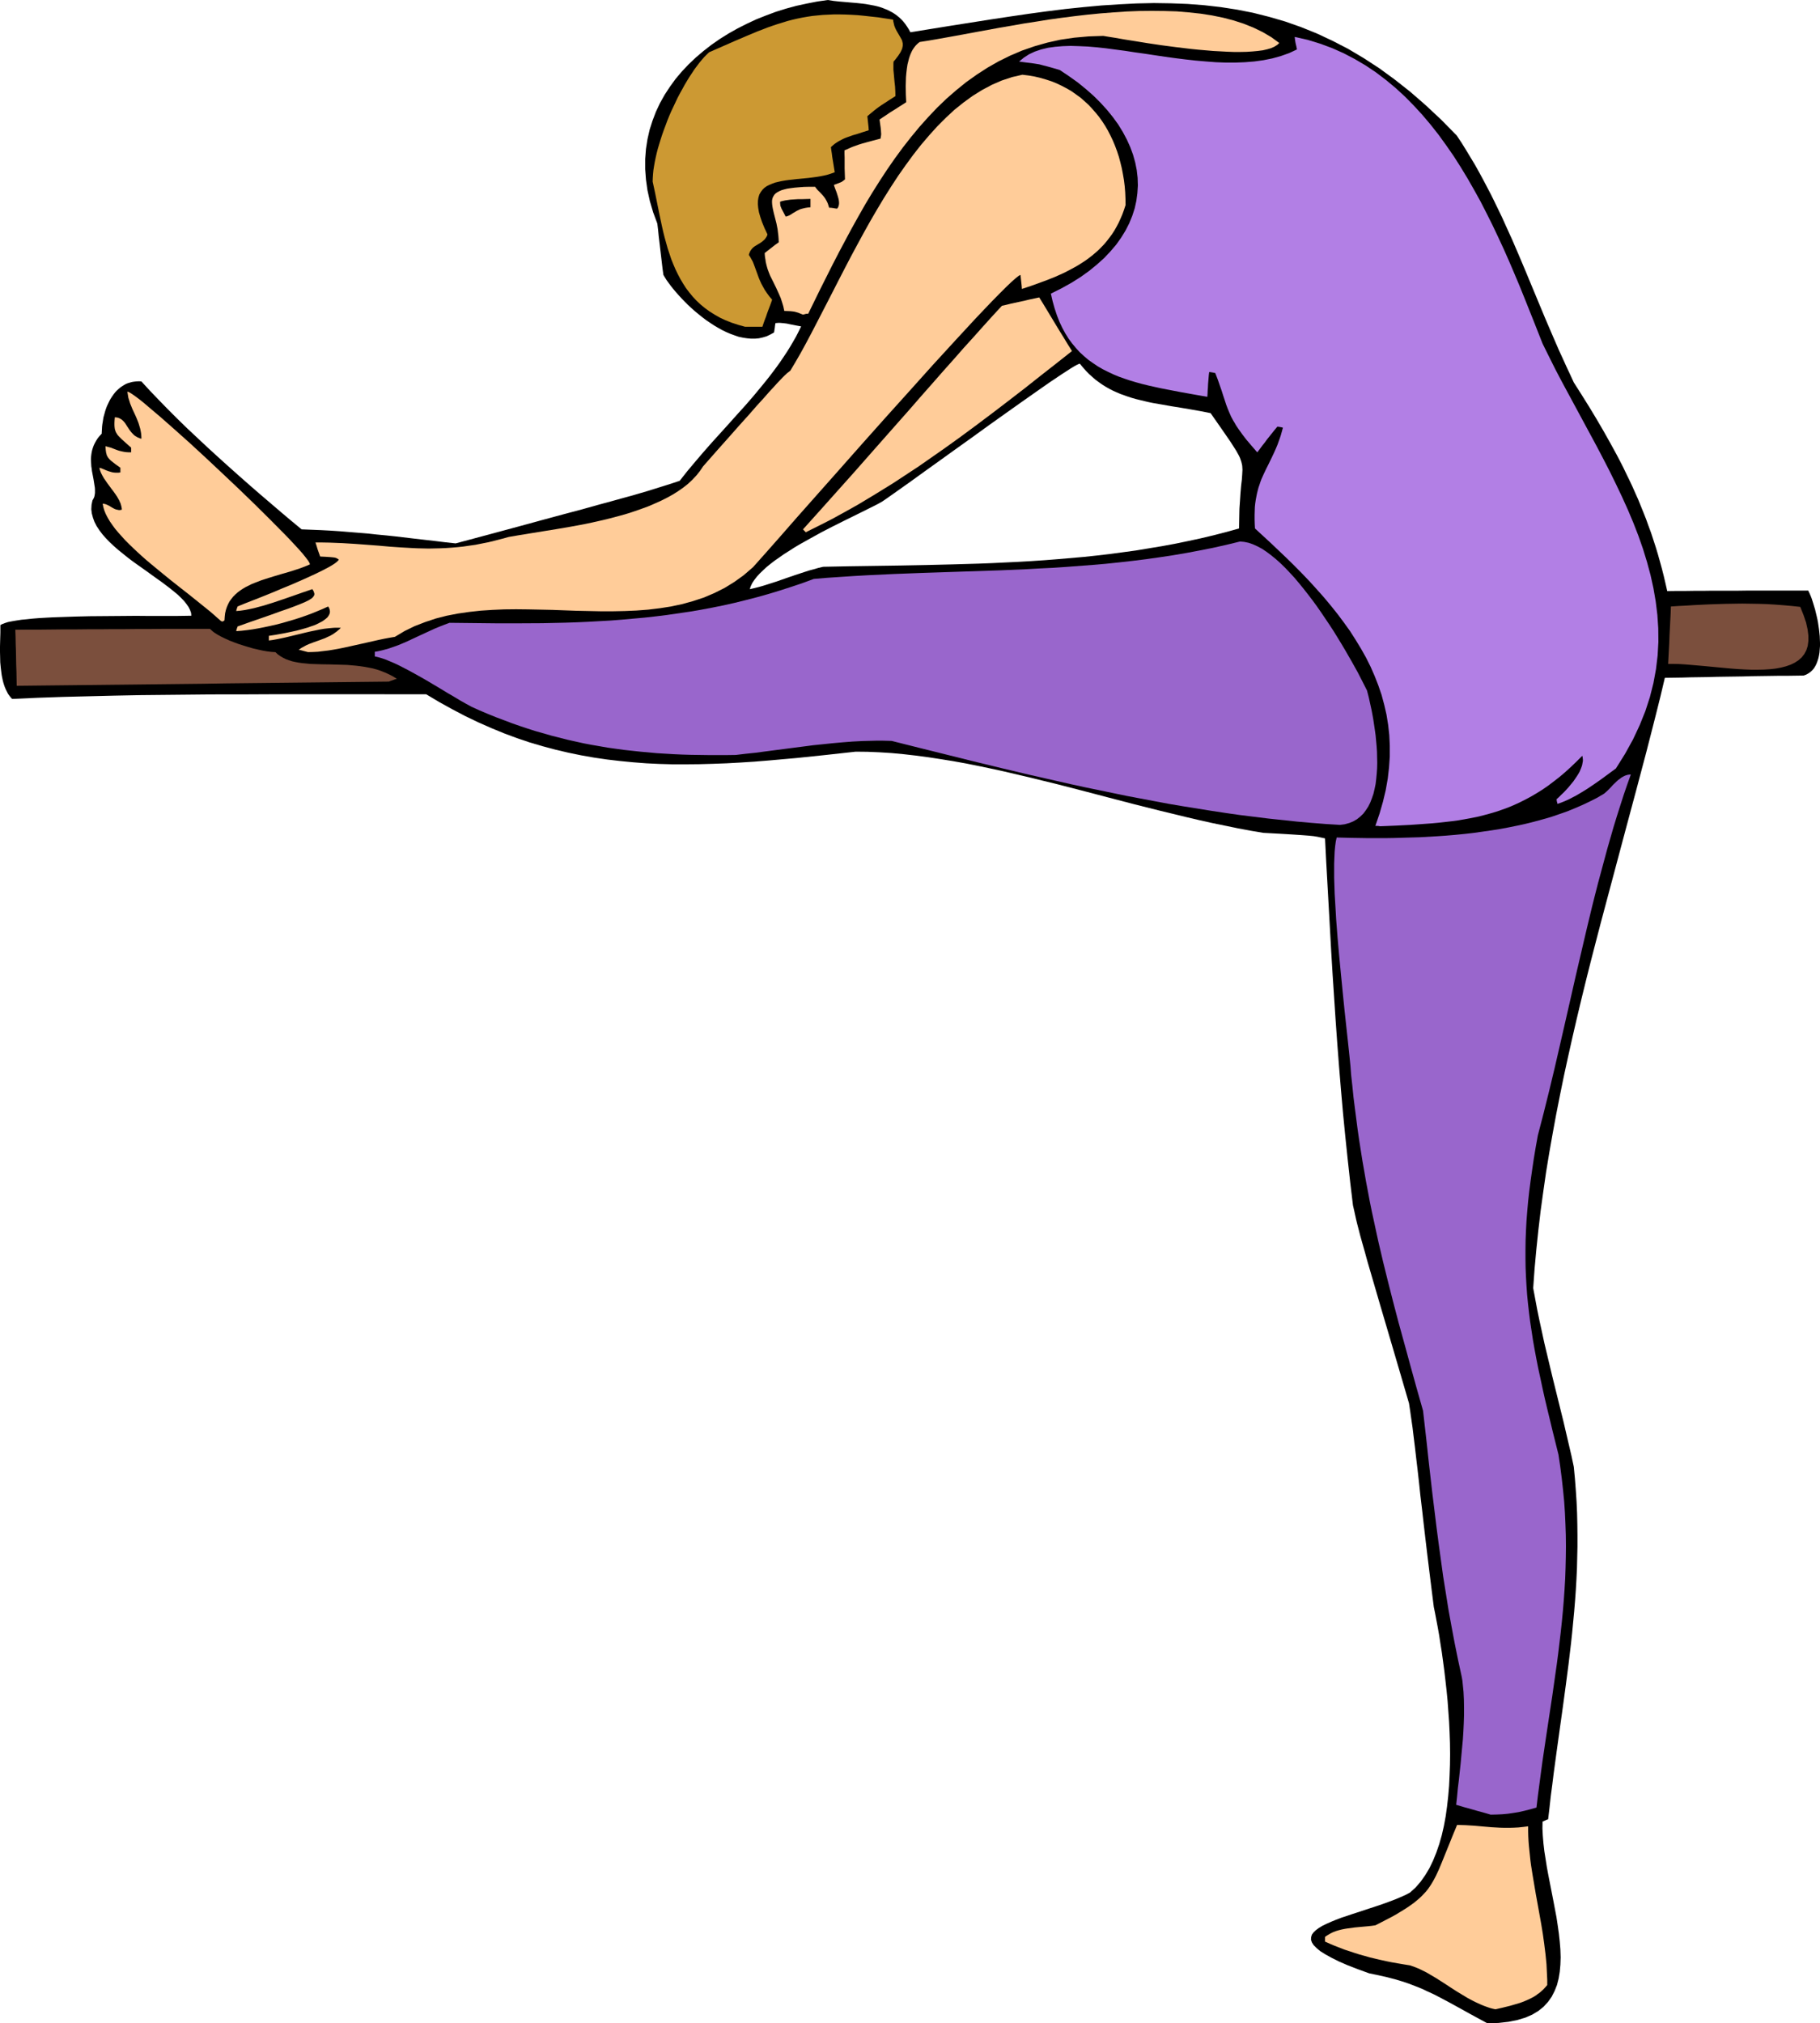
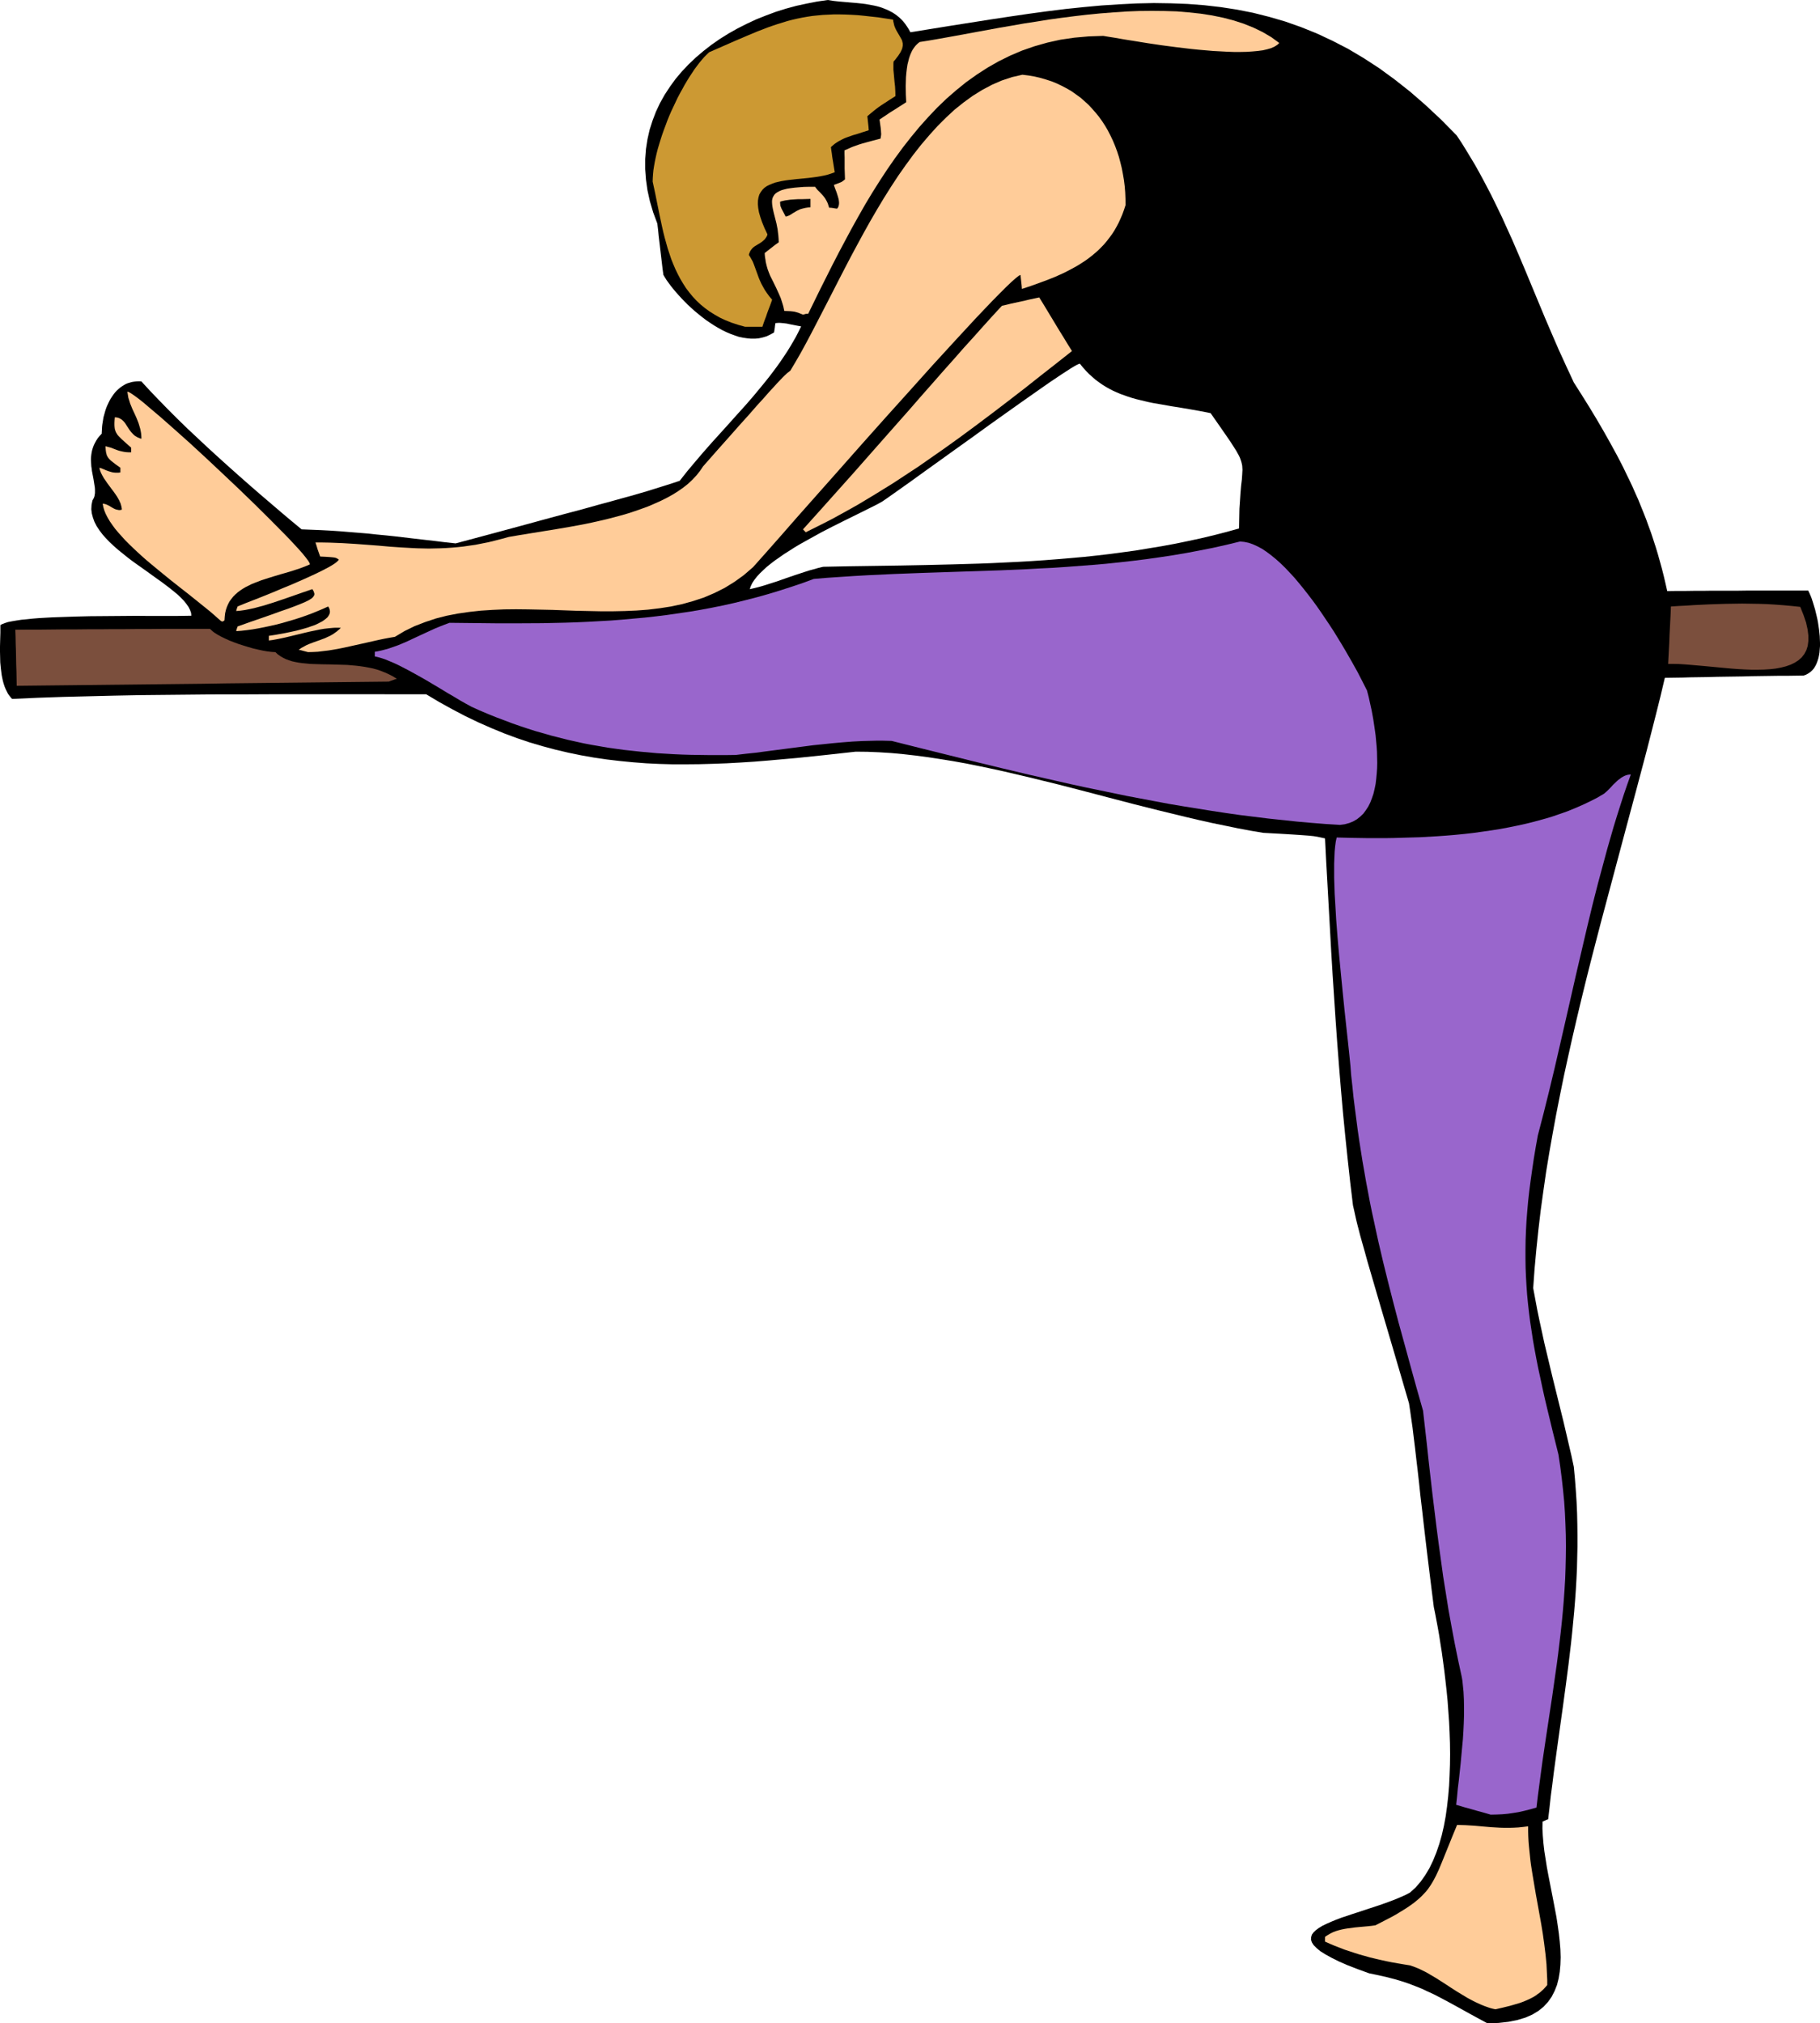
<svg xmlns="http://www.w3.org/2000/svg" fill-rule="evenodd" height="8.226in" preserveAspectRatio="none" stroke-linecap="round" viewBox="0 0 14392 16000" width="7.399in">
  <style>.brush1{fill:#000}.pen1{stroke:none}.brush2{fill:#fc9}.brush3{fill:#96c}</style>
  <path class="pen1 brush1" d="m11762 16000-74-40-68-37-63-35-58-32-55-30-53-28-50-26-50-23-49-23-50-20-52-20-54-18-57-17-62-16-66-15-73-15-91-33-80-31-69-30-58-29-49-27-40-25-30-25-23-23-14-22-7-21 1-20 6-20 13-18 19-18 23-17 28-17 33-16 36-16 39-16 42-16 90-30 95-31 48-16 49-16 47-16 47-17 45-17 43-18 41-18 38-20 44-40 40-46 36-51 33-55 29-60 26-64 23-67 20-70 17-74 14-76 11-79 9-80 7-82 4-83 3-84 1-85-1-85-3-85-4-85-6-83-6-83-8-81-9-80-9-77-10-75-10-73-11-69-10-65-11-62-11-58-10-53-10-49-18-143-17-137-16-131-15-126-14-120-13-115-13-109-11-104-11-98-11-92-10-87-10-81-9-75-10-69-9-64-9-59-69-236-61-208-53-180-46-156-39-134-33-113-28-96-22-80-19-67-16-57-12-47-11-42-9-37-8-36-8-37-9-39-22-183-20-183-19-182-18-183-16-183-15-182-14-182-13-182-12-182-12-182-11-180-10-181-10-180-10-180-10-178-9-179-32-7-28-6-31-5-40-4-53-4-74-5-99-6-131-7-101-17-101-19-102-21-102-21-103-23-102-24-103-25-103-25-207-52-207-54-206-54-206-53-103-25-102-25-102-24-102-24-101-22-100-21-100-20-100-18-99-16-98-15-98-13-96-11-96-9-95-6-95-4-93-1-236 26-230 24-113 10-112 10-111 9-110 7-109 6-108 4-107 3-106 1h-106l-105-3-104-5-104-8-103-10-102-12-103-15-102-18-102-21-102-24-101-27-102-30-101-34-102-38-102-42-102-45-102-49-103-54-103-57-104-62H2136l-206 1h-205l-206 2-205 2-205 2-204 4-203 5-203 5-202 7-201 9-12-13-11-14-10-14-8-16-8-16-8-18-6-17-6-19-5-19-4-19-4-20-3-21-5-41-4-42-1-43-1-41v-41l1-39 2-72v-59l15-8 21-8 25-8 31-6 35-6 39-6 43-4 46-5 49-4 52-3 55-3 57-2 118-4 122-3 124-1 123-1 118-1 112 1h193l75-1 57-1-2-22-8-23-12-24-16-23-19-24-24-25-26-25-30-25-31-25-34-26-36-27-37-26-76-55-79-56-39-28-38-29-37-30-36-29-34-30-33-31-30-31-27-31-24-32-21-32-17-33-12-33-9-34-4-33 2-35 7-34 6-11 6-11 4-12 2-12 2-13v-28l-1-15-10-63-13-69-2-18-3-18-1-18-1-19-1-18 1-19 2-19 3-19 4-18 6-19 7-19 9-18 10-18 12-19 15-18 16-17 1-18 1-18 1-19 2-18 3-18 3-19 3-19 5-18 5-18 5-18 6-18 7-18 8-17 8-17 8-16 10-16 10-15 10-14 11-14 12-13 13-12 13-11 14-10 14-9 15-9 16-7 17-5 17-5 18-3 19-2 19-1 20 1 67 73 70 73 72 74 75 75 77 75 80 75 80 75 82 75 83 75 83 74 84 74 84 73 83 71 83 71 83 70 81 67 77 3 75 3 75 4 75 5 73 6 74 6 74 6 73 8 74 7 75 8 76 9 76 9 78 9 79 9 81 10 83 9 258-69 226-61 198-54 170-46 147-39 125-35 107-29 90-25 77-21 65-19 58-17 51-16 48-15 48-15 50-16 54-18 29-37 30-38 31-37 31-37 64-75 65-74 67-74 67-74 67-75 67-74 65-75 63-76 31-38 31-39 29-38 29-39 28-39 27-40 26-39 25-40 24-41 23-40 21-41 20-41-33-6-30-6-26-5-23-5-23-3-22-2-11-1h-11l-12 1-12 1-3 17-2 18-3 19-3 20-29 16-29 14-30 9-31 7-31 3h-32l-32-3-33-5-33-7-32-11-33-12-33-14-33-16-32-18-32-19-32-21-31-21-30-23-30-24-29-24-28-25-27-25-25-25-25-26-23-25-22-25-21-25-19-24-17-23-16-22-13-21-12-20-7-51-6-51-6-51-6-51-6-51-6-50-5-51-6-50-33-89-26-88-19-86-12-85-6-82v-81l6-79 12-77 17-75 23-72 27-71 32-68 37-66 42-64 45-62 50-59 53-56 57-54 60-51 63-49 66-46 69-43 71-40 73-37 75-35 78-31 78-29 80-25 81-22 83-18 82-16 84-12 45 7 46 5 47 4 46 4 47 4 46 5 23 3 22 4 22 4 22 4 22 5 22 6 21 7 20 8 20 8 20 10 19 10 19 12 18 13 17 14 17 16 16 17 15 19 14 20 14 22 13 24 322-52 311-49 152-23 150-22 147-20 145-18 144-15 141-13 139-9 138-7 136-3 134 2 133 5 131 10 131 15 129 20 127 25 127 32 127 37 125 44 124 50 124 58 124 64 123 73 123 80 122 89 123 97 122 106 123 115 123 125 38 57 36 58 35 58 35 58 33 59 32 59 31 59 31 59 29 59 29 60 29 60 27 60 55 121 52 121 52 123 51 123 52 125 52 125 54 126 55 127 29 63 29 64 30 64 30 65 61 96 60 96 58 96 56 96 54 96 53 97 25 48 25 49 24 50 24 49 24 51 22 50 23 51 21 52 21 52 21 53 19 53 20 54 18 55 18 55 17 56 16 57 16 58 15 59 14 60 14 61 69-1h70l69-1h69l70-1h209l70-1h489l6 13 7 15 7 16 7 18 13 41 14 46 6 25 6 25 6 26 5 26 4 27 4 27 3 27 3 28 1 27 1 26v26l-2 26-2 25-4 24-5 22-7 22-8 21-9 18-11 18-13 15-15 14-16 11-18 10-20 7-69 1-68 1h-69l-68 1-69 1-68 1-69 2-68 1-69 1-68 1-69 2-68 1-69 1-69 2-68 1-69 1-35 148-37 148-38 149-38 148-79 298-80 298-80 300-80 300-40 150-39 150-39 151-38 151-37 151-36 151-35 151-34 152-33 151-31 152-30 152-28 152-27 153-25 152-22 153-21 152-18 153-16 153-14 153-11 154 16 86 16 86 18 87 19 87 19 88 21 88 21 88 21 88 22 89 22 89 22 89 22 89 21 90 21 90 21 90 19 89 9 94 7 92 6 91 4 90 2 89 1 88v88l-2 86-2 87-4 85-5 85-6 85-7 85-8 84-8 84-9 84-20 168-22 168-23 170-24 171-24 173-24 177-11 89-12 91-10 91-11 93-11 3-11 5-11 5-11 5-1 55 3 57 5 60 7 61 10 63 10 64 12 65 13 66 26 133 25 132 10 66 9 64 7 64 5 62 2 61-2 58-5 56-9 54-13 51-19 48-23 45-29 41-35 38-41 33-48 29-55 24-63 19-70 14-79 9-88 3zM5929 4659l8-24 12-25 16-24 20-26 23-25 26-25 28-26 32-26 34-26 36-25 37-26 40-25 40-26 42-25 43-24 43-24 87-48 87-45 84-42 79-39 73-36 64-32 54-27 41-23 52-36 75-53 93-66 108-78 120-86 128-92 133-95 134-97 132-94 127-90 118-83 106-74 91-61 71-46 28-17 22-12 15-7 8-2 24 29 24 27 24 25 26 23 25 22 27 20 27 19 27 17 28 16 29 15 29 13 30 13 31 11 31 11 31 10 32 9 33 8 33 8 34 8 34 7 70 12 73 13 75 12 77 13 79 14 81 16 63 90 52 75 42 61 32 50 14 22 11 20 10 18 8 17 6 17 5 15 4 16 3 15 1 16 1 16-1 17-1 19-3 42-6 50-5 61-5 75-3 43-1 48-1 52-1 57-101 28-101 26-101 24-102 22-102 21-103 19-103 17-102 17-103 14-104 14-103 12-103 11-104 9-104 9-103 8-104 7-104 6-104 5-103 5-104 4-207 6-207 5-206 4-205 3-204 3-202 4-38 9-38 11-37 10-37 12-73 24-73 25-71 25-72 23-35 11-35 10-36 9-35 8z" />
  <path class="pen1 brush2" d="m11825 15889-23-5-22-6-23-8-22-8-22-9-22-10-22-10-22-11-43-23-43-26-43-26-42-27-41-27-42-27-41-26-41-24-20-12-20-11-21-10-20-10-20-9-20-8-20-7-20-7-49-8-47-8-46-8-45-9-45-10-43-10-42-10-42-12-40-11-41-13-39-13-40-13-38-15-39-15-38-16-38-17v-37l9-7 11-7 10-6 10-6 22-11 23-9 23-7 24-6 25-5 25-4 53-7 53-5 55-5 55-7 45-23 42-22 39-20 36-20 33-20 31-19 28-18 26-18 25-18 22-18 21-18 19-18 17-18 17-18 15-19 14-20 13-20 13-22 12-22 12-23 23-50 23-55 25-62 28-69 31-77 36-87 34 1 33 1 33 2 34 2 67 6 69 6 35 2 35 2 36 1h36l36-1 37-2 38-4 39-5v39l1 38 2 39 3 38 4 39 4 38 4 39 5 38 12 76 13 77 13 77 14 77 14 78 14 78 13 79 11 79 5 40 5 40 4 40 4 41 2 41 2 41 2 42v41l-10 12-10 11-10 11-11 10-11 10-11 9-12 8-11 9-24 15-25 13-26 12-26 11-27 10-27 8-27 8-28 8-57 14-57 13z" />
  <path class="pen1 brush3" d="m11788 14350-34-10-35-10-34-9-35-10-34-10-34-9-34-10-33-10 7-64 6-65 8-65 7-65 7-65 6-65 6-65 6-64 4-64 3-63 2-63v-63l-1-61-3-61-3-30-3-30-3-29-5-29-29-134-27-133-25-133-24-132-21-132-21-131-18-131-18-131-17-130-16-131-16-130-15-131-15-131-14-131-15-132-15-132-52-183-49-177-47-172-46-167-43-164-41-161-39-158-37-158-17-78-17-79-17-78-16-79-15-80-15-79-14-81-14-80-13-82-13-83-12-83-11-85-11-85-11-87-9-89-10-90-5-68-9-89-11-104-13-119-14-130-14-138-14-143-14-146-13-147-11-143-4-70-4-68-4-66-2-64-2-61v-112l2-50 2-46 4-42 5-37 7-32 122 3 128 2h132l67-1 68-2 69-2 70-2 70-4 70-4 71-5 71-6 71-7 71-8 71-10 70-10 70-11 69-13 69-14 68-15 68-17 66-18 66-19 64-22 63-22 61-25 60-26 59-28 57-29 54-32 24-21 24-24 24-26 25-24 13-12 14-10 13-10 14-8 14-7 15-5 8-2 7-1 8-1h8l-29 81-28 82-27 84-27 85-26 85-25 87-25 87-24 89-24 89-24 89-23 90-23 91-44 183-43 184-43 184-42 185-42 184-42 183-42 182-43 179-44 177-45 173-17 94-15 90-13 88-12 85-11 84-9 81-7 79-6 77-4 76-3 75-1 74v72l1 72 3 71 4 71 5 71 7 71 8 71 9 71 11 72 11 73 13 74 14 75 15 76 17 78 17 80 18 81 20 84 42 174 46 185 14 95 12 93 10 91 9 91 6 90 4 89 3 87 1 88-1 86-2 86-3 85-5 85-6 85-7 84-8 84-9 84-10 84-10 84-11 84-12 84-24 169-26 171-26 173-26 176-12 89-12 91-12 91-11 92-50 14-47 12-45 10-43 7-42 6-43 4-45 2-47 1z" />
-   <path class="pen1" style="fill:#b27fe5" d="m10913 6534-10-2-10-1h-17l33-97 27-94 22-92 16-91 10-88 6-87v-85l-4-84-9-81-13-81-18-78-21-78-26-76-29-74-32-73-36-72-40-71-42-69-44-69-48-67-50-67-52-65-54-65-56-63-57-63-59-62-61-62-61-60-63-60-63-60-64-59-64-59-2-37-1-36v-34l1-32 1-30 3-29 4-27 5-27 5-25 6-24 6-23 8-23 7-21 8-22 9-20 9-20 19-40 20-40 20-41 20-42 10-22 10-23 10-24 9-25 9-25 9-27 8-29 8-29-11-3-11-2-11-2-11-1-21 25-20 25-20 25-20 25-19 26-20 25-19 26-20 26-45-52-40-47-33-43-28-39-13-19-11-17-10-18-10-16-17-32-14-32-13-31-12-32-11-34-12-36-12-38-15-43-16-46-20-52-13-3-12-2-12-2-11-1-3 24-2 24-2 24-2 25-1 24-2 25-1 25-2 25-108-19-106-19-52-10-52-10-51-10-50-11-49-11-49-12-47-13-47-14-45-15-45-16-43-18-42-20-40-20-40-23-37-25-37-26-34-29-34-31-31-34-30-36-28-38-26-42-24-44-22-47-20-51-18-54-16-57-14-61 84-42 79-44 73-46 67-48 61-50 57-51 50-53 46-54 39-55 35-57 29-57 24-59 19-59 13-59 8-60 4-61-2-61-7-61-12-60-17-61-22-60-27-60-32-60-36-59-42-58-46-57-51-56-55-55-60-53-65-53-70-50-73-49-54-16-43-12-35-9-30-8-31-5-34-5-42-5-53-7 37-31 42-27 45-21 50-17 54-13 57-8 60-5 63-2 67 2 68 3 71 6 73 8 75 10 76 10 78 12 79 11 79 12 81 12 80 11 80 10 81 9 80 7 79 6 78 3h77l76-3 74-6 72-10 70-14 68-19 65-23 62-29-5-25-6-25-4-24-3-25 102 23 98 30 95 35 92 41 88 46 85 50 82 55 79 60 76 63 74 68 70 71 68 74 66 78 63 80 60 83 59 85 56 88 54 89 52 91 51 92 48 94 47 94 45 95 44 95 42 95 41 96 40 95 38 94 74 185 71 180 50 101 51 102 53 101 54 100 109 202 109 202 53 101 52 101 50 102 48 101 46 102 43 102 40 103 36 103 32 104 28 104 23 104 18 105 13 106 7 106 1 107-6 108-13 108-20 109-28 111-36 111-45 112-53 113-63 114-72 115-56 41-57 42-57 40-58 39-29 18-30 18-29 17-29 15-29 15-29 13-30 12-29 10-2-10-3-10-1-8-1-9 18-16 18-18 20-19 19-20 20-22 18-22 19-23 16-23 16-24 14-23 6-12 5-12 5-12 4-11 4-12 2-11 2-11 2-11v-11l-1-10-1-10-3-10-46 46-45 43-45 41-45 38-45 35-45 34-45 31-45 28-46 27-45 24-46 23-46 21-46 19-47 17-47 16-48 14-48 13-48 12-50 10-50 9-50 9-52 7-52 6-54 6-54 5-55 4-56 4-57 4-118 6-123 5z" />
  <path class="pen1 brush3" d="m10596 6523-114-7-113-9-113-10-113-12-113-12-113-14-113-14-112-16-112-17-112-18-112-18-112-19-112-21-111-21-111-21-111-23-111-23-111-23-110-24-110-25-220-50-219-52-218-53-217-54-217-54-215-54-38-1-39-1h-38l-39 1-77 2-78 4-77 6-78 7-77 8-78 8-77 10-78 10-77 10-77 10-77 10-76 10-76 8-76 9-72 1h-142l-70-1-69-1-68-2-68-3-67-4-67-4-66-6-66-6-65-7-64-7-65-9-64-9-63-11-64-11-63-12-63-14-63-14-63-16-63-16-63-18-63-18-63-20-63-21-63-22-63-24-64-24-64-26-64-27-64-29-44-24-46-26-48-29-50-29-51-31-52-31-52-31-52-30-52-29-51-28-50-26-48-24-23-10-23-10-22-9-22-9-21-7-20-6-19-5-19-4v-37l19-3 19-4 18-4 19-5 36-10 37-13 37-13 36-15 37-16 36-17 73-34 74-34 37-17 37-15 38-15 38-14 185 2 184 2h182l182-1 90-2 91-2 90-3 90-4 90-5 89-5 90-7 89-8 90-8 89-10 89-11 89-13 89-13 89-15 90-17 89-18 89-20 89-22 89-23 89-25 89-27 90-29 89-30 90-33 106-9 105-7 106-7 105-6 211-10 210-8 209-7 210-7 210-7 209-9 105-6 105-5 105-7 105-8 105-8 105-9 105-11 106-12 105-13 106-15 106-16 106-18 106-20 106-21 107-24 107-26 33 3 34 7 35 12 35 16 36 19 36 24 36 27 37 30 37 33 37 36 37 39 37 40 36 43 36 44 36 46 36 47 35 48 34 49 33 49 33 49 32 49 30 49 30 49 28 47 53 92 48 86 40 78 34 67 14 54 14 64 8 36 7 37 7 39 6 40 6 41 6 43 4 43 4 43 3 44 1 44 1 44-1 43-3 42-4 42-5 41-8 39-9 38-12 35-13 34-16 32-19 29-20 27-24 23-26 21-29 17-32 13-36 10-38 5z" />
  <path class="pen1" d="m132 5423-1-55-1-56-2-55-1-55-1-56-2-55-1-55-2-56 97-1h96l96-1 96-1h96l97-1h96l96-1h96l97-1h96l96-1h385l7 7 9 8 9 8 11 8 24 15 29 16 31 15 33 15 36 14 38 14 38 12 39 12 38 11 39 9 37 8 35 6 33 4 31 2 18 17 20 14 22 13 22 11 24 9 25 8 27 6 27 5 28 4 30 3 30 3 31 1 63 2 66 1 67 2 68 2 34 3 34 3 34 4 34 5 33 6 34 7 33 9 32 11 32 13 31 14 31 16 30 19-17 5-16 6-15 5-15 6-184 2-184 2-184 2-184 2-185 2-184 2-184 2-184 3-184 2-183 2-184 2-184 2-184 2-183 2-184 2-184 2zm13059-173 3-57 3-57 3-57 2-56 3-57 3-57 3-57 2-56 60-4 61-3 61-4 62-3 63-3 63-2 64-2 64-1 65-1 65 1 65 1 65 2 66 4 66 5 67 6 66 7 26 65 20 59 12 54 6 48v44l-5 39-11 34-16 30-21 27-25 22-29 19-33 16-37 13-39 10-43 8-45 5-47 3-49 1h-51l-52-2-53-3-53-4-54-5-54-5-106-10-103-9-49-4-47-3-44-1h-43z" style="fill:#7b4f3d" />
  <path class="pen1 brush2" d="m2436 5157-19-5-19-5-18-5-18-3 19-14 20-11 20-11 20-9 42-16 43-15 21-8 22-8 21-10 22-10 21-12 21-15 10-7 10-9 11-9 10-10-14-1h-31l-16 1-33 3-36 4-36 6-38 8-39 8-39 9-78 19-75 18-36 8-35 7-33 6-30 4v-37l53-8 77-14 43-9 46-10 45-12 45-13 22-8 21-7 20-8 19-9 17-9 17-9 14-10 13-10 11-10 8-11 7-12 4-12 1-12-2-13-4-13-8-13-42 19-43 18-44 18-46 17-46 16-47 15-48 14-48 14-47 12-48 11-47 10-46 9-46 8-44 6-44 5-41 3 2-10 3-10 3-8 3-9 101-36 90-31 80-28 69-25 61-21 51-19 43-17 36-15 14-7 13-6 12-7 9-6 9-6 6-6 5-6 4-6 3-6 1-6v-6l-2-6-2-7-3-7-4-7-5-8-76 26-77 27-78 27-77 26-39 12-38 12-38 10-37 10-37 8-36 7-35 5-34 3 2-10 3-9 3-9 3-8 26-11 37-15 46-18 54-21 60-24 64-26 66-28 68-28 67-29 65-29 61-28 55-27 25-13 23-12 21-12 18-11 16-11 13-10 9-9 7-8-8-6-7-4-8-4-12-3-17-2-23-2-31-2-42-2-10-28-10-28-8-27-9-28h56l54 1 52 2 51 2 99 6 95 7 92 7 90 8 88 6 88 5 43 2 44 1 44 1 44-1 45-1 45-2 45-3 47-4 47-5 48-7 49-7 50-10 51-10 53-13 54-14 55-15 82-14 92-15 99-16 105-17 111-19 113-21 57-12 57-13 57-13 57-15 57-15 55-16 55-18 54-19 52-19 51-22 49-22 48-24 45-25 43-27 40-28 38-30 34-32 32-34 28-35 25-37 110-125 97-109 84-95 73-81 61-70 53-58 43-49 36-39 29-32 24-25 19-20 15-15 13-12 11-10 11-8 11-9 40-67 41-71 41-75 42-79 86-166 90-175 46-90 47-91 48-92 50-93 50-92 52-93 53-91 54-90 56-89 57-87 59-84 60-82 62-79 64-75 65-72 67-67 68-63 71-57 73-53 74-46 77-41 78-34 81-27 83-19 49 6 47 8 46 11 45 13 43 14 42 17 40 19 38 20 38 22 35 25 35 25 32 28 32 29 29 31 28 32 27 33 25 35 24 37 22 38 20 39 19 40 17 41 16 43 14 43 12 45 11 45 9 47 8 47 6 48 4 49 2 49 1 51-12 37-13 36-15 35-15 33-17 32-17 30-19 29-20 27-21 27-21 25-23 24-23 23-25 22-25 21-26 20-26 19-28 18-28 18-28 16-30 16-30 16-30 15-31 14-31 14-65 26-65 24-67 24-69 23-2-27-3-28-3-28-3-28-14 7-24 19-34 30-43 41-51 51-58 59-66 69-71 75-158 171-174 190-184 205-190 211-190 213-183 207-173 195-156 176-133 152-106 120-73 82-34 38-73 63-75 54-78 48-80 40-82 35-85 28-86 24-89 19-90 14-91 11-92 7-94 4-94 2h-95l-95-2-96-2-192-7-192-4-95-1-94 1-93 4-92 6-91 10-90 13-88 17-86 22-84 28-83 32-80 39-77 46-41 7-43 8-43 9-44 10-89 20-90 20-45 10-44 9-44 8-43 7-42 5-41 5-40 2-38 1z" />
  <path class="pen1 brush2" d="m1746 4910-26-23-27-24-30-26-31-25-67-54-71-57-74-58-76-60-76-62-75-62-37-31-35-31-35-32-33-31-32-31-31-31-28-31-27-30-25-30-22-30-20-29-17-29-15-29-11-27-8-27-5-27 9 1 10 2 9 3 9 4 18 9 18 11 9 5 9 5 9 4 10 3 10 2 10 2 10-1 11-2v-10l-2-10-2-10-3-10-3-11-5-10-4-10-6-11-12-21-14-21-15-21-16-21-31-42-29-42-12-21-10-20-4-10-4-11-3-10-2-10 17 5 17 7 18 8 19 7 10 3 10 3 11 3 12 2 12 1h26l14-2v-37l-38-27-28-22-11-9-9-9-7-8-6-8-5-9-4-8-2-9-3-10-3-22-2-29 12 3 11 3 11 3 11 3 20 8 21 8 11 4 12 4 13 3 13 3 15 3 16 2 18 1h19v-37l-41-36-32-29-13-13-11-11-10-11-7-11-7-12-4-11-4-13-2-15-1-16v-18l1-20 2-24 9 1 9 1 8 2 8 3 7 3 6 4 7 4 6 5 11 11 10 12 9 14 9 14 10 15 10 15 11 14 12 13 7 7 7 6 7 5 9 5 8 5 10 4 10 4 10 3v-13l-1-14-1-13-2-13-5-25-7-24-7-23-9-23-9-22-10-22-20-43-18-44-7-23-7-22-4-24-4-25 12 4 19 11 25 17 31 23 37 29 41 35 46 39 51 43 111 98 122 109 128 118 131 123 130 123 126 122 116 115 104 105 47 48 41 44 37 40 31 35 24 30 19 25 11 18 4 12-25 11-26 10-26 10-27 9-56 18-56 16-57 17-56 17-27 9-28 9-26 10-26 10-25 10-24 12-24 12-22 13-21 14-20 15-18 16-17 17-15 19-14 19-11 21-10 23-8 24-6 26-3 27-2 29-10 7-7 2h-3l-2-1-3-2-4-2zm4626-701-11-11-11-12 143-159 134-150 127-142 118-134 112-127 106-120 100-113 94-108 90-102 86-98 83-93 79-90 78-86 75-84 74-82 74-80 36-8 36-9 37-8 37-8 37-8 37-9 38-8 37-8 32 52 32 53 32 53 32 53 32 53 33 53 32 53 34 54-124 98-124 97-125 99-127 98-127 97-129 97-130 96-131 94-66 46-66 46-66 46-67 44-67 44-67 44-68 42-68 42-68 41-68 41-69 39-69 38-69 38-70 36-70 35-70 35z" />
  <path class="pen1" style="fill:#c93" d="m5892 2584-54-15-52-17-48-19-45-21-42-24-40-25-37-27-34-28-32-30-30-32-27-33-26-34-23-36-22-37-20-38-19-39-17-40-16-40-14-42-14-42-12-43-12-43-11-44-10-44-19-89-18-89-18-89-19-88 1-29 2-30 3-31 5-32 6-34 7-34 8-35 9-35 11-37 11-36 12-37 13-37 14-37 14-38 15-37 16-37 17-36 17-36 17-36 18-34 19-34 18-33 19-32 19-31 20-30 19-29 20-27 19-25 20-24 19-22 20-20 19-18 105-46 98-43 91-39 86-36 42-16 41-16 40-14 39-13 39-12 39-12 39-10 39-9 39-8 40-7 40-6 41-4 41-4 43-2 43-2h45l47 1 48 2 50 3 51 5 54 6 56 6 58 9 60 9 2 14 3 13 3 13 3 11 9 22 10 19 20 34 17 30 4 8 2 8 2 8 2 9v17l-2 10-2 10-4 11-5 11-6 12-8 12-9 14-11 14-12 16-14 16-1 17v48l3 31 3 33 3 33 4 35 2 37 1 39-47 30-35 23-28 18-23 16-20 15-19 15-23 19-27 23 3 28 3 28 3 27 2 28-44 14-43 14-41 12-39 14-19 7-18 8-17 9-17 9-16 10-16 11-14 12-15 13 3 25 4 25 3 25 4 25 4 24 4 25 4 25 4 25-27 10-28 9-29 7-30 6-30 5-31 4-32 4-31 3-63 6-61 7-29 4-29 5-27 6-25 6-24 9-22 9-21 11-18 13-15 15-13 18-11 19-7 23-4 25-1 27 3 32 6 34 11 38 14 41 19 46 23 49-2 8-3 7-4 7-4 6-8 11-10 9-10 9-11 8-11 7-12 7-11 7-12 7-11 8-10 9-9 11-8 12-3 6-3 8-3 7-2 9 11 17 10 18 10 18 8 20 15 41 16 44 8 22 10 24 11 24 13 24 14 25 17 25 19 26 22 26-9 26-10 27-10 26-10 27-9 27-10 26-10 28-9 27h-137z" />
  <path class="pen1 brush2" d="m6350 2488-21-8-17-7-14-4-14-4-14-2-18-2-22-1-28-1-8-37-10-33-10-31-12-28-24-53-24-49-12-24-12-24-10-25-10-27-8-28-7-30-2-17-3-16-2-18-1-18 28-22 28-22 27-21 28-20-1-27-2-26-3-25-3-25-9-46-11-43-10-39-8-36-3-17-2-16-1-15v-14l2-13 4-13 6-11 7-11 10-10 13-9 15-8 18-8 21-6 24-6 27-4 31-4 35-3 38-3 43-1h47l5 8 6 7 6 8 7 7 15 15 16 17 8 9 8 10 8 11 7 12 7 13 7 15 5 16 6 18h14l16 2 16 3 16 2 4-4 3-5 3-5 2-6 3-12 1-13-1-14-2-14-4-15-4-14-9-28-10-26-7-19-4-13 36-13 22-9 7-4 7-5 8-6 8-7-1-29-1-29-1-29v-86l-1-28v-28l34-15 27-12 25-9 25-9 29-9 36-10 48-13 61-16 2-13 2-12 1-11-1-13-1-16-2-21-4-28-5-37 27-18 26-17 26-18 27-17 26-16 26-17 27-17 26-17-3-61-1-67 1-34 1-35 3-34 4-34 5-33 8-32 4-16 5-15 5-14 6-14 6-13 7-13 8-12 8-11 9-11 10-10 10-9 11-8 64-10 70-12 73-13 78-14 168-31 180-33 94-16 96-17 98-15 99-16 101-14 102-13 103-12 102-10 103-8 102-7 102-4 100-1 99 1 98 3 95 8 94 10 90 14 88 18 84 22 80 26 77 31 72 35 68 40 63 46-16 15-22 14-27 12-31 9-35 8-39 5-43 4-46 3-49 1h-51l-54-2-55-3-56-3-58-5-58-5-59-6-117-14-114-15-108-16-99-16-88-14-74-13-57-9-36-6-116 4-113 10-109 16-104 23-102 29-98 34-94 40-91 45-88 50-85 55-83 59-79 64-77 67-74 71-71 75-69 77-67 81-65 83-63 86-61 88-59 90-58 92-56 93-54 95-53 95-52 97-51 96-50 97-97 193-94 192h-12l-10 2-10 3-9 2z" />
  <path class="pen1 brush1" d="m6213 1713-14-27-11-21-8-15-5-13-4-10-1-10-1-10v-12l13-4 13-3 13-3 14-2 28-4 29-2 31-2h32l33-1 34-1v66l-21 2-19 3-17 4-16 4-14 5-12 6-12 6-10 6-20 12-17 11-9 5-9 4-10 3-10 3z" />
</svg>